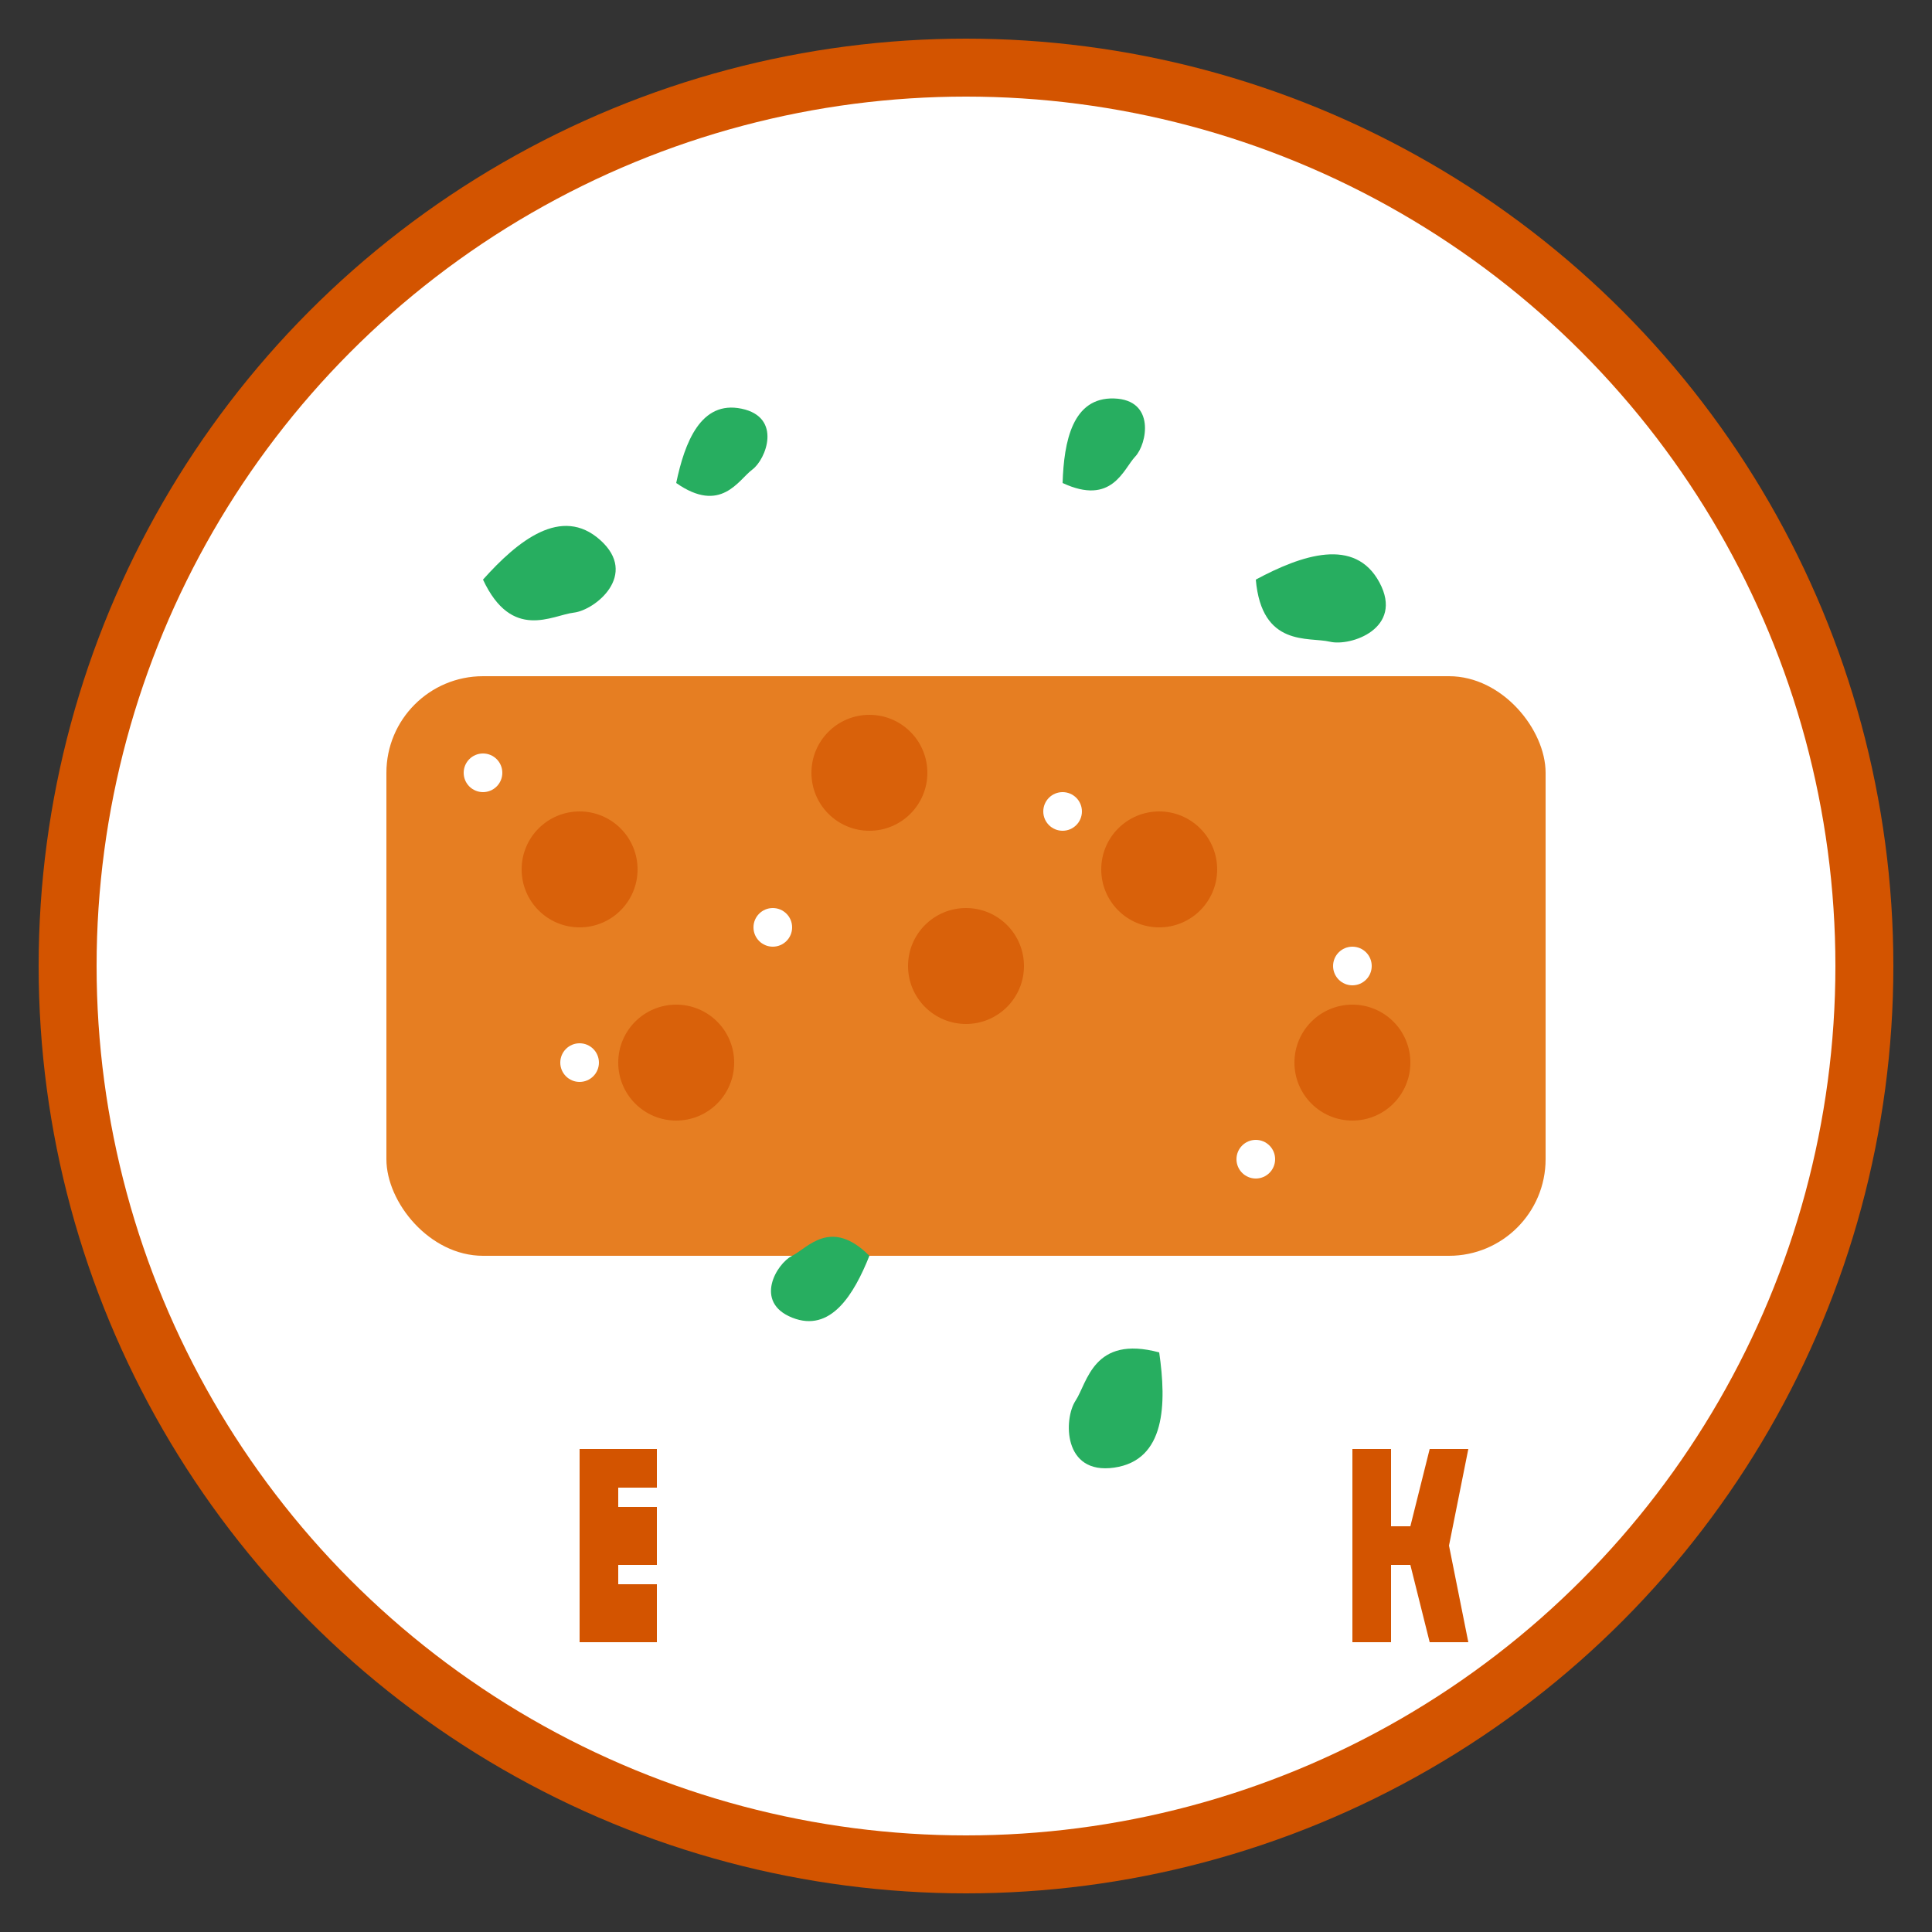
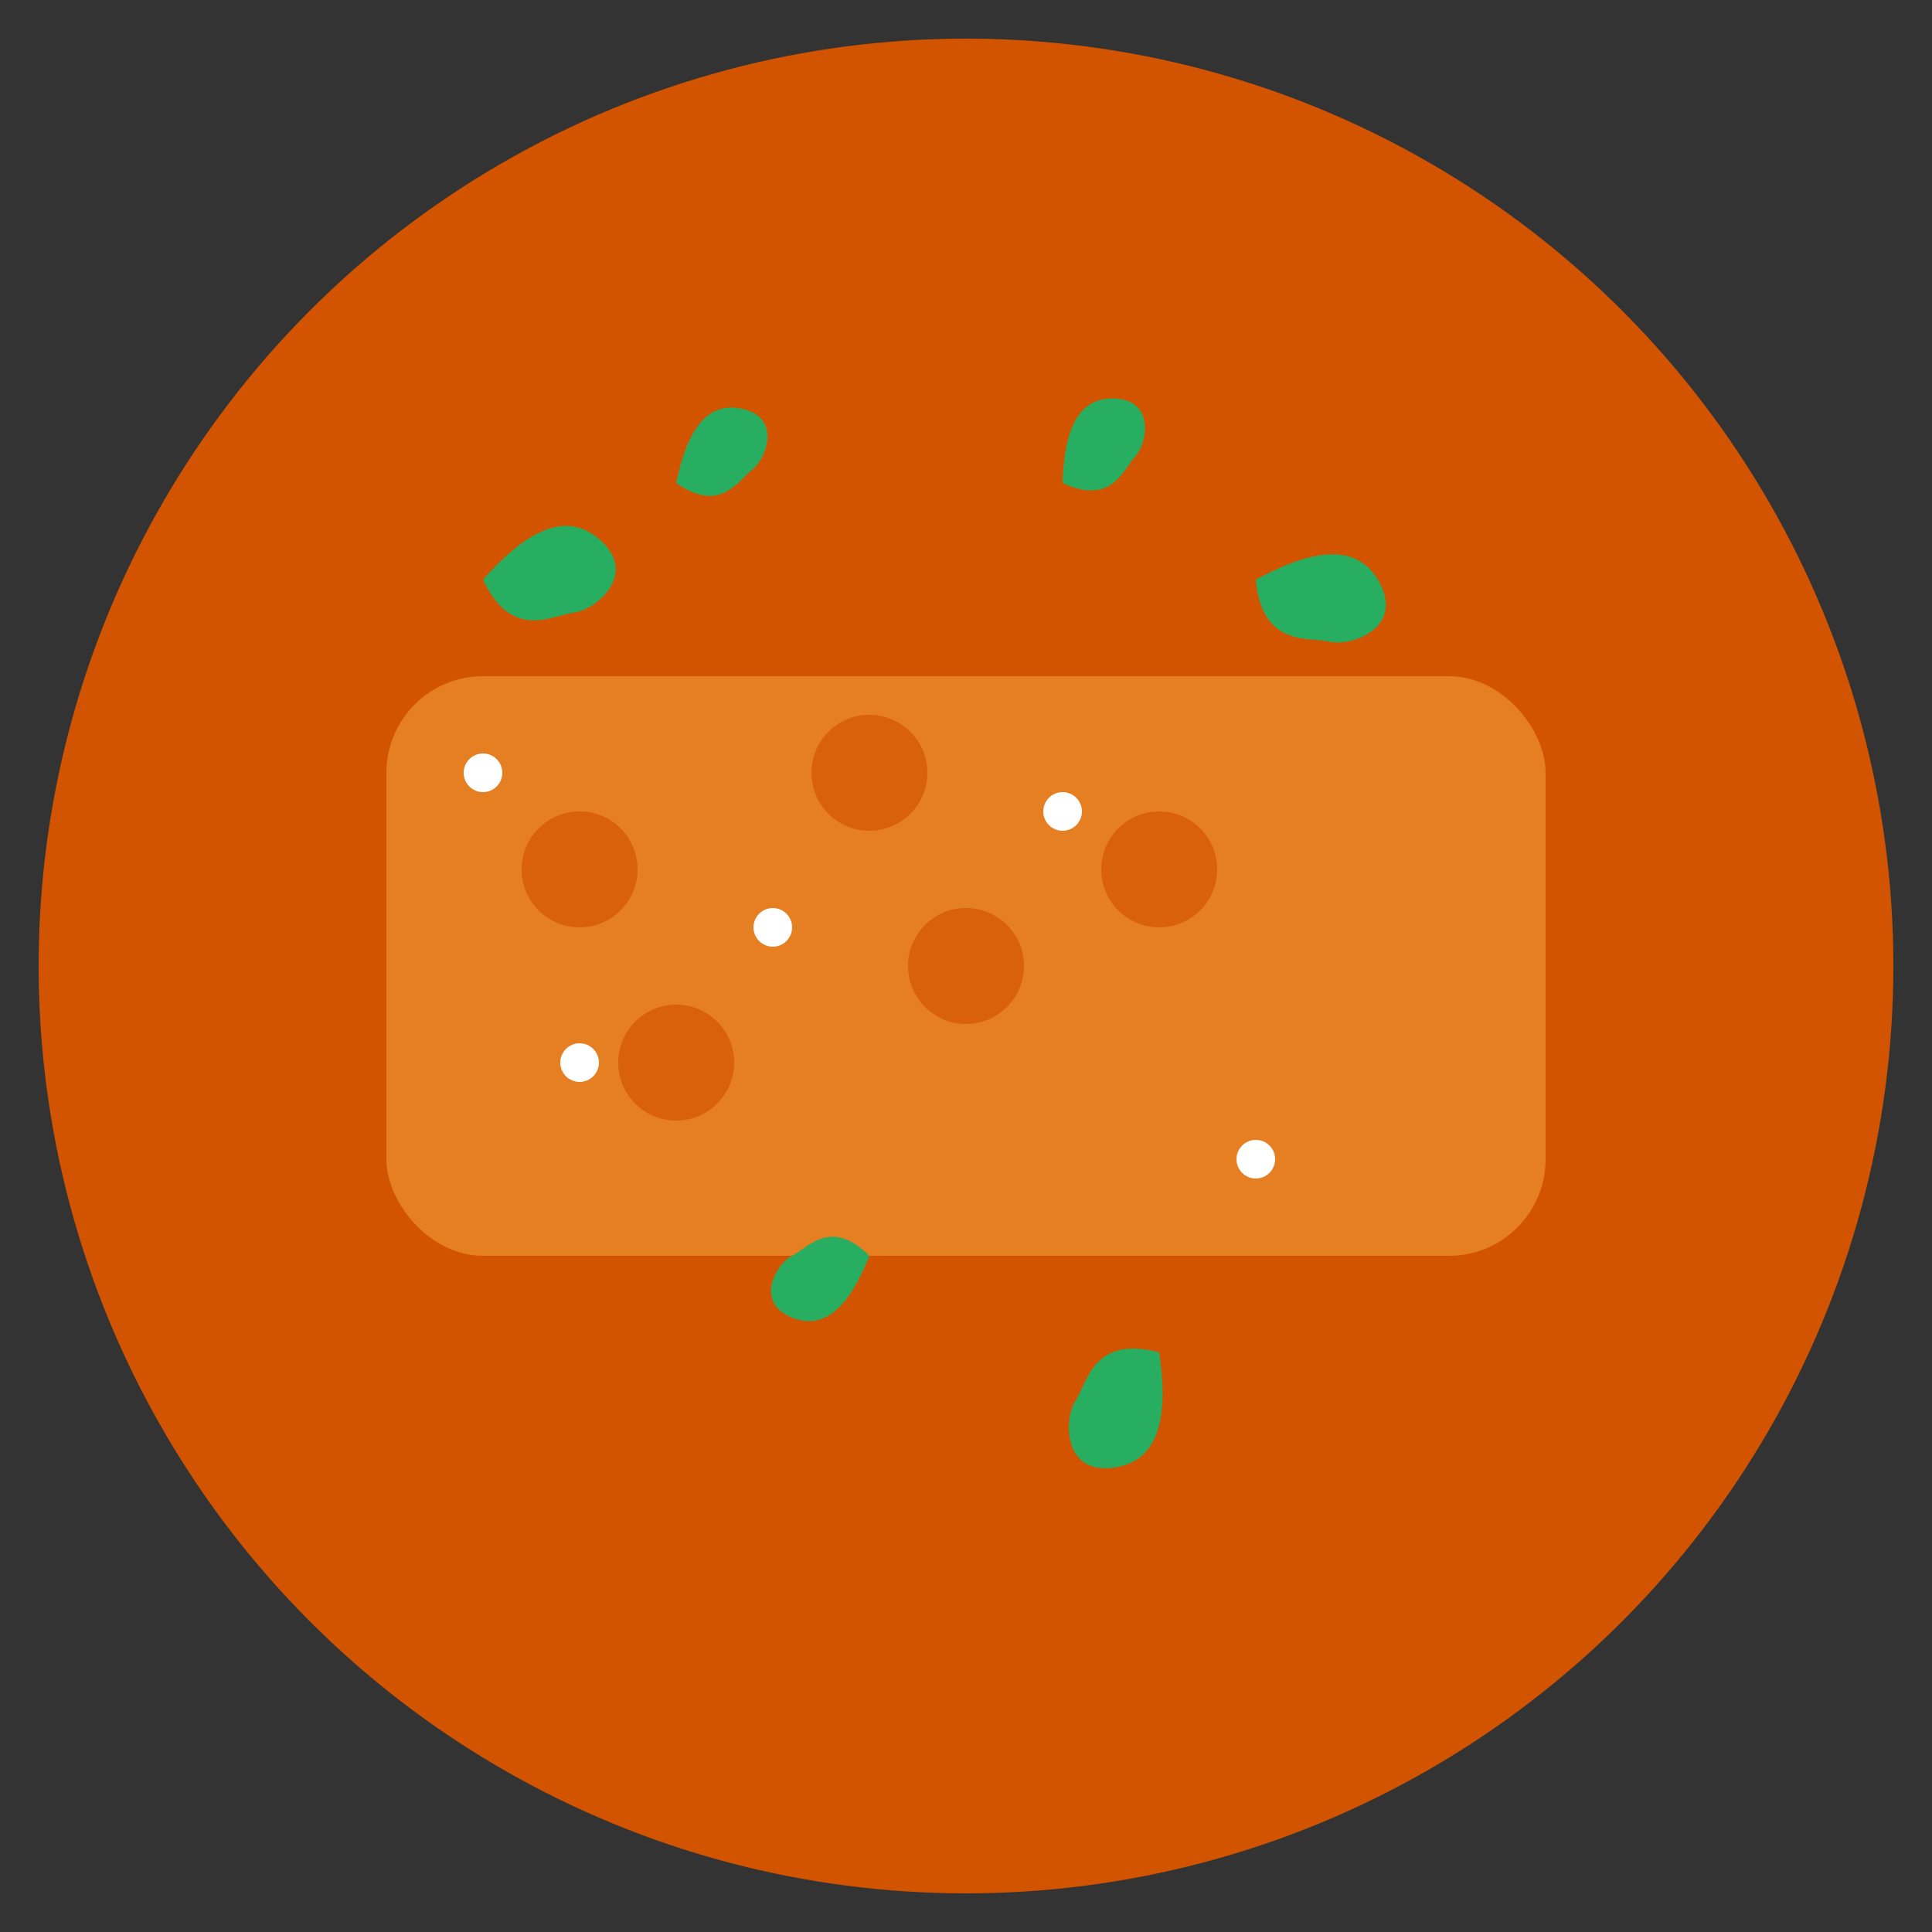
<svg xmlns="http://www.w3.org/2000/svg" viewBox="0 0 100 100" width="100" height="100">
  <rect x="0" y="0" width="100" height="100" fill="#333333" stroke="none" />
  <circle cx="50" cy="50" r="48" fill="#d35400" />
-   <circle cx="50" cy="50" r="45" fill="#fff" />
  <rect x="20" y="35" width="60" height="30" rx="5" ry="5" fill="#e67e22" />
  <circle cx="30" cy="45" r="3" fill="#d35400" opacity="0.7" />
  <circle cx="45" cy="40" r="3" fill="#d35400" opacity="0.7" />
  <circle cx="60" cy="45" r="3" fill="#d35400" opacity="0.7" />
  <circle cx="35" cy="55" r="3" fill="#d35400" opacity="0.7" />
  <circle cx="50" cy="50" r="3" fill="#d35400" opacity="0.7" />
-   <circle cx="70" cy="55" r="3" fill="#d35400" opacity="0.7" />
  <g transform="translate(25, 30) scale(0.5) rotate(20)">
    <path d="M0,0 C2,-5 5,-10 10,-8 C15,-6 12,-1 10,0 C8,1 5,5 0,0 Z" fill="#27ae60" />
  </g>
  <g transform="translate(35, 25) scale(0.4) rotate(-10)">
    <path d="M0,0 C2,-5 5,-10 10,-8 C15,-6 12,-1 10,0 C8,1 5,5 0,0 Z" fill="#27ae60" />
  </g>
  <g transform="translate(65, 30) scale(0.5) rotate(40)">
    <path d="M0,0 C2,-5 5,-10 10,-8 C15,-6 12,-1 10,0 C8,1 5,5 0,0 Z" fill="#27ae60" />
  </g>
  <g transform="translate(55, 25) scale(0.4) rotate(-20)">
    <path d="M0,0 C2,-5 5,-10 10,-8 C15,-6 12,-1 10,0 C8,1 5,5 0,0 Z" fill="#27ae60" />
  </g>
  <g transform="translate(45, 65) scale(0.4) rotate(180)">
    <path d="M0,0 C2,-5 5,-10 10,-8 C15,-6 12,-1 10,0 C8,1 5,5 0,0 Z" fill="#27ae60" />
  </g>
  <g transform="translate(60, 70) scale(0.5) rotate(150)">
    <path d="M0,0 C2,-5 5,-10 10,-8 C15,-6 12,-1 10,0 C8,1 5,5 0,0 Z" fill="#27ae60" />
  </g>
  <circle cx="25" cy="40" r="1" fill="white" />
  <circle cx="40" cy="48" r="1" fill="white" />
  <circle cx="55" cy="42" r="1" fill="white" />
-   <circle cx="70" cy="50" r="1" fill="white" />
  <circle cx="65" cy="60" r="1" fill="white" />
  <circle cx="30" cy="55" r="1" fill="white" />
  <path d="M30,75 L30,85 L34,85 L34,82 L32,82 L32,81 L34,81 L34,78 L32,78 L32,77 L34,77 L34,75 Z" fill="#d35400" />
  <path d="M70,75 L70,85 L72,85 L72,81 L73,81 L74,85 L76,85 L75,80 L76,75 L74,75 L73,79 L72,79 L72,75 Z" fill="#d35400" />
</svg>